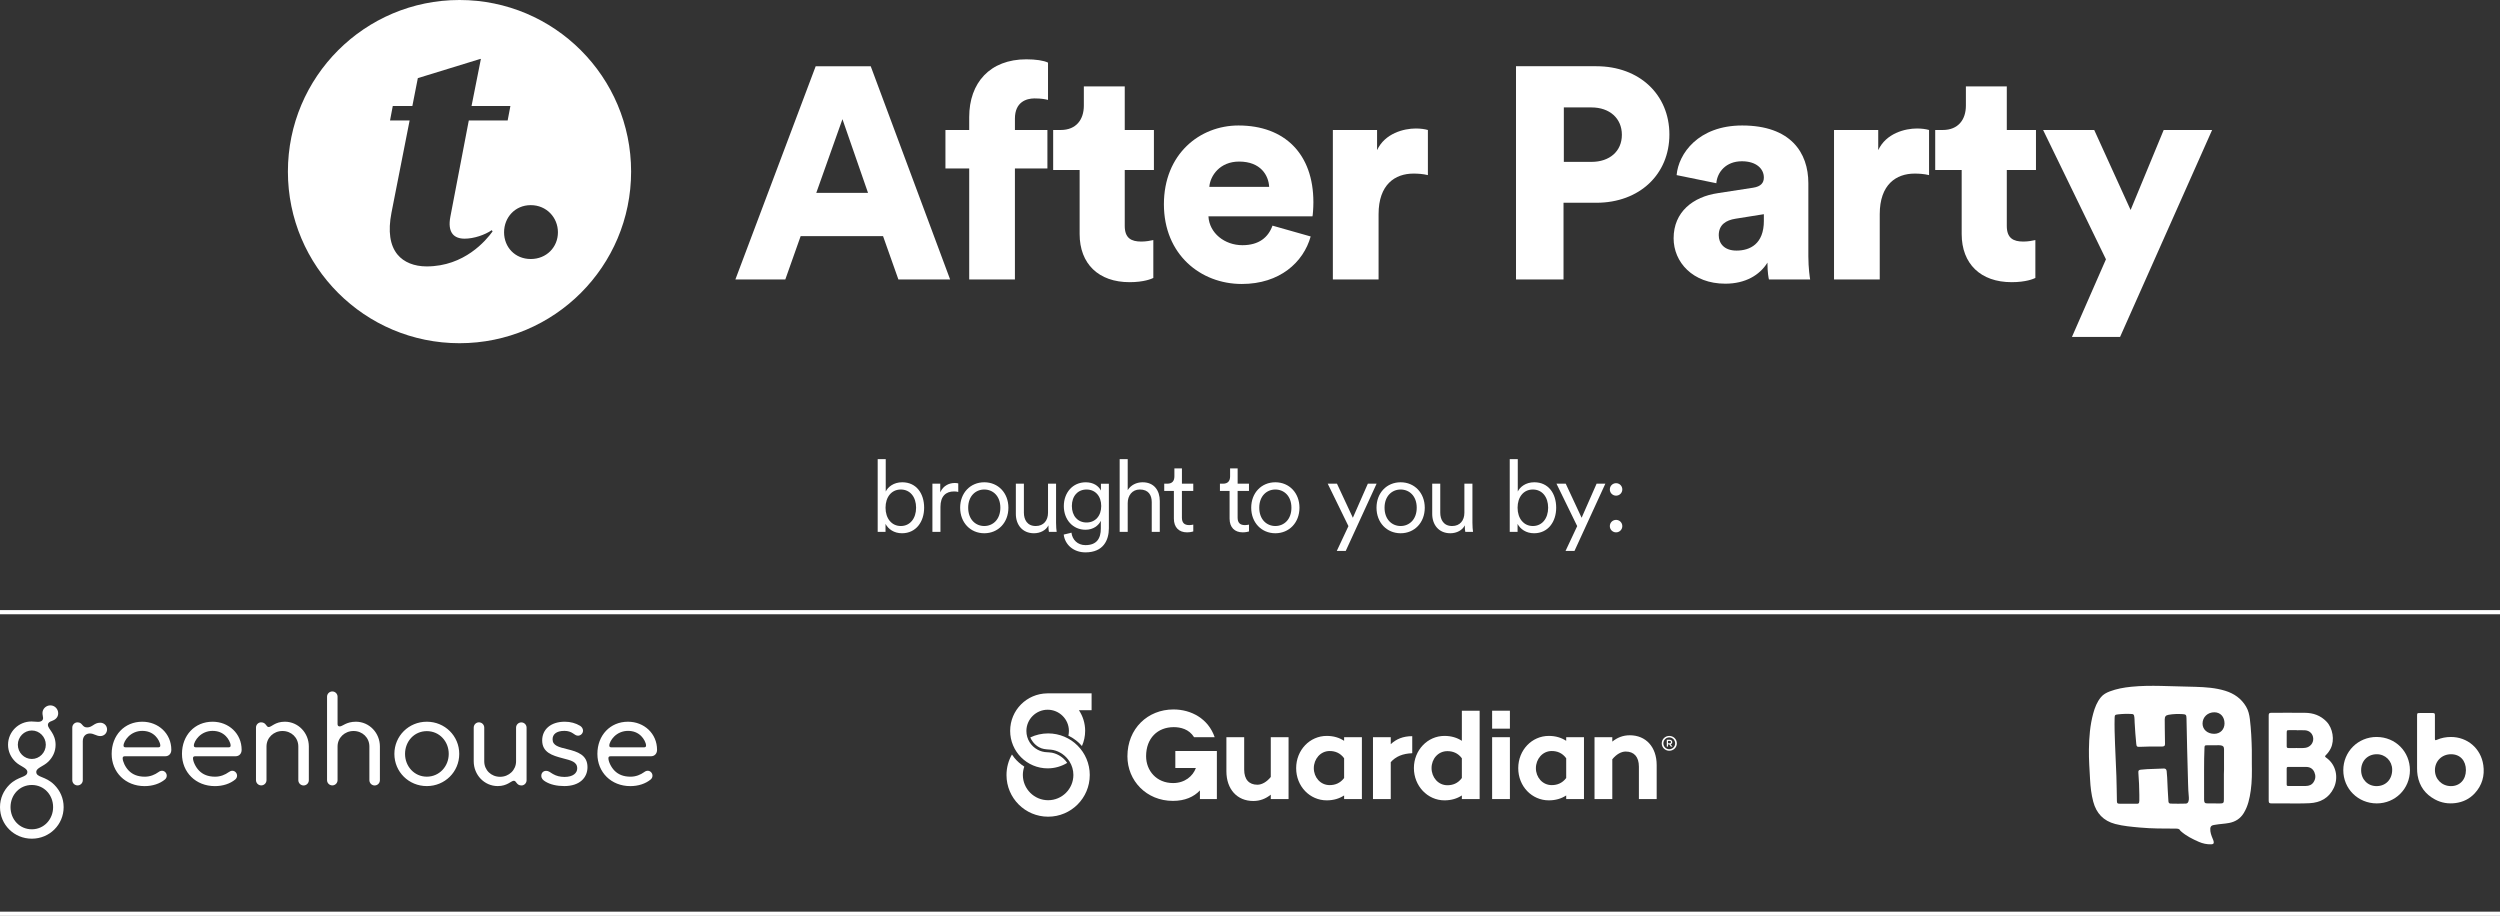
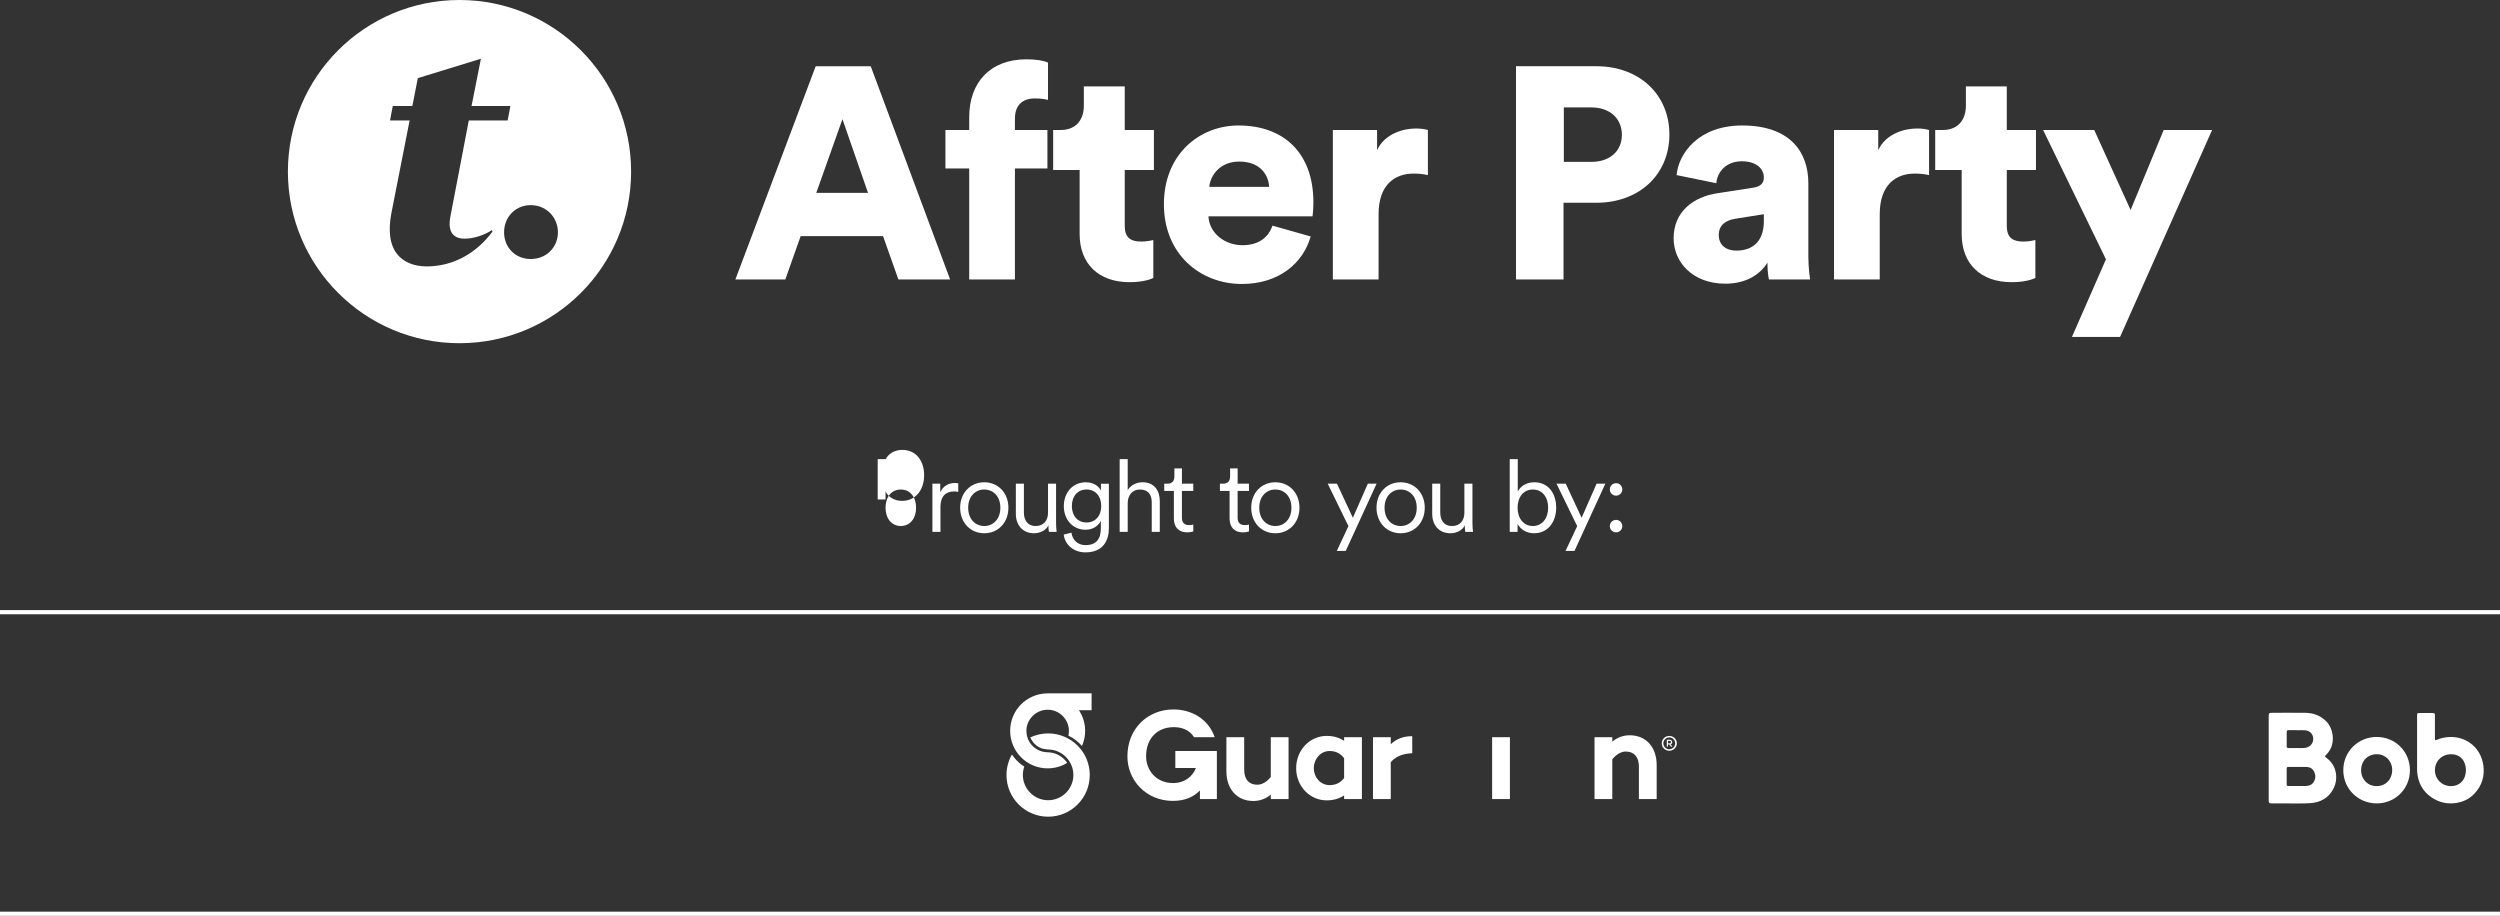
<svg xmlns="http://www.w3.org/2000/svg" id="Layer_2" viewBox="0 0 2396.5 877.95">
  <rect x="0" y="0" width="2396.5" height="877.95" fill="#333333" stroke="none" />
  <defs>
    <style>.cls-1{fill:#fff;}</style>
  </defs>
  <g id="Layer_1-2">
    <path class="cls-1" d="M440.48,0c-90.85,0-164.5,73.65-164.5,164.5s73.65,164.5,164.5,164.5,164.5-73.65,164.5-164.5S531.33,0,440.48,0ZM409.04,255.39c-12,0-21.93-4.03-27.97-11.34-7.3-8.86-9.25-22.33-5.82-40.08l17.41-88.47h-18.78l2.63-13.87h18.78l5.25-26.74,59.25-18.21,1.21-.27-8.98,45.21h37.25l-2.63,13.87h-37.25l-17.64,92.09c-1.48,7.58-.74,13.24,2.19,16.81,2.41,2.92,6.26,4.4,11.43,4.4,9.01,0,19.58-3.68,26.03-8.16l.8,1.2c-6.16,8.51-26.93,33.55-63.15,33.55h0ZM508.78,248.29c-15.12,0-25.58-11.4-25.58-25.59s10.46-26.05,25.58-26.05,26.05,11.86,26.05,26.05-10.92,25.59-26.05,25.59Z" />
    <path class="cls-1" d="M846.49,226.38h-78.99l-14.7,41.52h-47.86l76.98-204.4h52.76l76.11,204.4h-49.59l-14.7-41.52ZM782.49,184.86h49.59l-24.51-70.63-25.08,70.63Z" />
    <path class="cls-1" d="M972.9,161.51v106.38h-43.82v-106.38h-22.78v-36.9h22.78v-12.4c0-32.87,19.89-55.35,54.78-55.35,8.94,0,16.72,1.15,20.76,3.17v35.75c-2.31-.58-6.05-1.44-12.97-1.44-7.78,0-18.74,3.46-18.74,19.32v10.96h31.14v36.9h-31.14Z" />
    <path class="cls-1" d="M1078.18,124.61h27.96v38.34h-27.96v53.62c0,11.82,6.34,14.99,15.86,14.99,4.61,0,8.94-.86,11.53-1.44v36.33c-1.73.86-8.94,4.04-22.78,4.04-29.69,0-47.86-17.59-47.86-46.13v-61.41h-25.37v-38.34h7.21c14.99,0,22.2-10.09,22.2-23.35v-18.45h39.21v41.8Z" />
    <path class="cls-1" d="M1256.41,226.67c-6.92,24.79-29.69,45.55-66.02,45.55-39.5,0-74.67-28.25-74.67-76.4s34.31-75.53,71.5-75.53c44.4,0,71.79,27.39,71.79,73.52,0,6.05-.58,12.69-.86,13.55h-99.75c.86,16.15,15.57,27.68,32.58,27.68,15.86,0,24.79-7.5,28.83-18.74l36.61,10.38ZM1216.62,179.1c-.58-10.96-8.07-24.22-28.83-24.22-18.45,0-27.68,13.55-28.54,24.22h57.37Z" />
    <path class="cls-1" d="M1368.78,167.85c-4.9-1.15-9.51-1.44-13.84-1.44-17.59,0-33.44,10.38-33.44,38.92v62.56h-43.82V124.61h42.38v19.32c7.5-16.15,25.66-20.76,37.19-20.76,4.32,0,8.65.58,11.53,1.44v43.24Z" />
    <path class="cls-1" d="M1498.79,194.38v73.52h-45.55V63.49h76.98c41.51,0,70.06,27.39,70.06,65.44s-28.54,65.44-70.06,65.44h-31.42ZM1525.61,155.17c17.3,0,29.12-10.09,29.12-25.95s-11.82-26.24-29.12-26.24h-26.52v52.18h26.52Z" />
    <path class="cls-1" d="M1646.72,185.15l33.73-5.19c7.78-1.15,10.38-4.9,10.38-9.8,0-8.36-7.21-15.57-21.05-15.57-15.28,0-23.64,10.38-24.51,21.05l-38.06-7.78c1.73-20.47,20.76-47.57,62.85-47.57,46.42,0,63.43,25.95,63.43,55.35v70.06c0,11.24,1.44,20.76,1.73,22.2h-39.5c-.29-1.15-1.44-6.34-1.44-16.14-7.5,12.11-21.33,20.18-40.36,20.18-31.42,0-49.59-20.76-49.59-43.53,0-25.37,18.74-39.79,42.38-43.25ZM1690.83,211.67v-6.34l-27.1,4.32c-9.23,1.44-16.14,5.77-16.14,15.86,0,7.5,4.9,14.7,17.01,14.7,12.97,0,26.24-6.34,26.24-28.54Z" />
    <path class="cls-1" d="M1849.19,167.85c-4.9-1.15-9.51-1.44-13.84-1.44-17.59,0-33.44,10.38-33.44,38.92v62.56h-43.82V124.61h42.38v19.32c7.5-16.15,25.66-20.76,37.19-20.76,4.33,0,8.65.58,11.53,1.44v43.24Z" />
    <path class="cls-1" d="M1923.71,124.61h27.97v38.34h-27.97v53.62c0,11.82,6.34,14.99,15.86,14.99,4.61,0,8.94-.86,11.53-1.44v36.33c-1.73.86-8.94,4.04-22.78,4.04-29.7,0-47.86-17.59-47.86-46.13v-61.41h-25.37v-38.34h7.21c14.99,0,22.2-10.09,22.2-23.35v-18.45h39.21v41.8Z" />
    <path class="cls-1" d="M1986.18,322.96l32.58-74.38-60.25-123.97h49.01l34.88,76.69,31.71-76.69h46.42l-88.22,198.35h-46.13Z" />
-     <path class="cls-1" d="M841.35,509.83v-69.69h7.71v31.04c2.12-4.34,7.52-8.87,15.81-8.87,13.69,0,21.01,10.89,21.01,24.39s-7.81,24.48-21.21,24.48c-7.71,0-13.11-3.95-15.81-8.96v7.61h-7.52ZM878.17,486.7c0-10.22-5.69-17.45-14.65-17.45s-14.65,7.23-14.65,17.45,5.78,17.54,14.65,17.54,14.65-7.33,14.65-17.54Z" />
+     <path class="cls-1" d="M841.35,509.83v-69.69h7.71c2.12-4.34,7.52-8.87,15.81-8.87,13.69,0,21.01,10.89,21.01,24.39s-7.81,24.48-21.21,24.48c-7.71,0-13.11-3.95-15.81-8.96v7.61h-7.52ZM878.17,486.7c0-10.22-5.69-17.45-14.65-17.45s-14.65,7.23-14.65,17.45,5.78,17.54,14.65,17.54,14.65-7.33,14.65-17.54Z" />
    <path class="cls-1" d="M918.58,471.57c-1.25-.39-2.7-.48-4.05-.48-7.71,0-13.01,4.43-13.01,14.84v23.9h-7.71v-46.17h7.52v8.29c2.99-6.75,8.87-8.96,13.98-8.96,1.25,0,2.6.19,3.28.39v8.19Z" />
    <path class="cls-1" d="M966.66,486.7c0,14.27-9.83,24.48-23.13,24.48s-23.13-10.22-23.13-24.48,9.83-24.39,23.13-24.39,23.13,10.22,23.13,24.39ZM928.1,486.7c0,11.28,7.13,17.54,15.42,17.54s15.42-6.27,15.42-17.54-7.13-17.45-15.42-17.45-15.42,6.27-15.42,17.45Z" />
    <path class="cls-1" d="M991.14,511.18c-11.18,0-17.35-8.29-17.35-18.51v-29.01h7.71v27.76c0,6.75,3.18,12.82,11.37,12.82,7.61,0,11.76-5.4,11.76-12.72v-27.86h7.71v37.5c0,3.57.29,6.84.58,8.68h-7.42c-.29-1.06-.48-3.57-.48-5.88v-.39c-2.22,4.72-7.81,7.61-13.88,7.61Z" />
    <path class="cls-1" d="M1027.1,510.61c.77,6.75,5.88,11.95,13.4,11.95,10.8,0,14.75-6.36,14.75-15.9v-7.42c-2.12,4.43-7.13,8.58-14.65,8.58-12.24,0-20.82-9.74-20.82-22.65s8.48-22.84,21.01-22.84c7.23,0,12.24,3.37,14.56,7.9v-6.55h7.61v42.7c0,11.37-5.21,23.13-22.46,23.13-11.37,0-19.66-7.33-20.82-17.06l7.42-1.83ZM1041.56,469.25c-8.39,0-14.07,6.27-14.07,15.81s5.69,15.81,14.07,15.81,14.07-6.27,14.07-15.81-5.69-15.81-14.07-15.81Z" />
    <path class="cls-1" d="M1081.02,509.83h-7.71v-69.69h7.71v29.69c2.99-4.82,8.29-7.52,14.27-7.52,11.08,0,16.48,7.9,16.48,17.93v29.59h-7.71v-28.44c0-6.75-3.08-12.15-11.47-12.15-7.33,0-11.57,5.88-11.57,13.01v27.57Z" />
    <path class="cls-1" d="M1132.98,463.66h10.89v6.94h-10.89v25.54c0,4.82,2.12,7.23,7.04,7.23,1.35,0,3.08-.29,3.86-.48v6.55c-.87.29-3.08.87-6.07.87-7.61,0-12.53-4.72-12.53-13.11v-26.6h-9.25v-6.94h2.99c4.72,0,6.75-2.7,6.75-7.04v-7.61h7.23v14.65Z" />
    <path class="cls-1" d="M1186.38,463.66h10.89v6.94h-10.89v25.54c0,4.82,2.12,7.23,7.04,7.23,1.35,0,3.08-.29,3.86-.48v6.55c-.87.29-3.08.87-6.07.87-7.61,0-12.53-4.72-12.53-13.11v-26.6h-9.25v-6.94h2.99c4.72,0,6.75-2.7,6.75-7.04v-7.61h7.23v14.65Z" />
    <path class="cls-1" d="M1245.67,486.7c0,14.27-9.83,24.48-23.13,24.48s-23.13-10.22-23.13-24.48,9.83-24.39,23.13-24.39,23.13,10.22,23.13,24.39ZM1207.12,486.7c0,11.28,7.13,17.54,15.42,17.54s15.42-6.27,15.42-17.54-7.13-17.45-15.42-17.45-15.42,6.27-15.42,17.45Z" />
    <path class="cls-1" d="M1281.43,528.15l11.18-23.81-19.86-40.68h8.87l15.23,32.68,14.36-32.68h8.39l-29.59,64.48h-8.58Z" />
    <path class="cls-1" d="M1365.78,486.7c0,14.27-9.83,24.48-23.13,24.48s-23.13-10.22-23.13-24.48,9.83-24.39,23.13-24.39,23.13,10.22,23.13,24.39ZM1327.23,486.7c0,11.28,7.13,17.54,15.42,17.54s15.42-6.27,15.42-17.54-7.13-17.45-15.42-17.45-15.42,6.27-15.42,17.45Z" />
    <path class="cls-1" d="M1390.27,511.18c-11.18,0-17.35-8.29-17.35-18.51v-29.01h7.71v27.76c0,6.75,3.18,12.82,11.37,12.82,7.61,0,11.76-5.4,11.76-12.72v-27.86h7.71v37.5c0,3.57.29,6.84.58,8.68h-7.42c-.29-1.06-.48-3.57-.48-5.88v-.39c-2.22,4.72-7.81,7.61-13.88,7.61Z" />
    <path class="cls-1" d="M1447.23,509.83v-69.69h7.71v31.04c2.12-4.34,7.52-8.87,15.81-8.87,13.69,0,21.01,10.89,21.01,24.39s-7.81,24.48-21.21,24.48c-7.71,0-13.11-3.95-15.81-8.96v7.61h-7.52ZM1484.05,486.7c0-10.22-5.69-17.45-14.65-17.45s-14.65,7.23-14.65,17.45,5.78,17.54,14.65,17.54,14.65-7.33,14.65-17.54Z" />
    <path class="cls-1" d="M1500.72,528.15l11.18-23.81-19.86-40.68h8.87l15.23,32.68,14.36-32.68h8.39l-29.59,64.48h-8.58Z" />
    <path class="cls-1" d="M1549.17,463.18c3.28,0,5.98,2.6,5.98,5.98s-2.7,5.98-5.98,5.98-5.98-2.6-5.98-5.98,2.7-5.98,5.98-5.98ZM1549.17,498.36c3.28,0,5.98,2.6,5.98,5.98s-2.7,5.98-5.98,5.98-5.98-2.6-5.98-5.98,2.7-5.98,5.98-5.98Z" />
-     <path class="cls-1" d="M53.28,714.14c0,6.17-2.61,11.63-6.88,15.9-4.75,4.75-11.63,5.94-11.63,9.97,0,5.46,8.78,3.8,17.21,12.22,5.58,5.58,9.02,12.93,9.02,21.48,0,16.85-13.53,30.26-30.49,30.26C13.53,803.97,0,790.58,0,773.72c0-8.54,3.44-15.9,9.02-21.48,8.42-8.42,17.2-6.76,17.2-12.22,0-4.04-6.88-5.22-11.63-9.97-4.27-4.27-6.88-9.73-6.88-16.14,0-12.34,10.09-22.31,22.43-22.31,2.38,0,4.51.36,6.29.36,3.21,0,4.87-1.43,4.87-3.68,0-1.3-.59-2.97-.59-4.75,0-4.04,3.44-7.36,7.59-7.36s7.48,3.44,7.48,7.59c0,4.39-3.44,6.41-6.05,7.36-2.14.71-3.8,1.66-3.8,3.8,0,4.02,7.36,7.94,7.36,19.21h0ZM50.91,773.72c0-11.74-8.66-21.24-20.41-21.24s-20.41,9.49-20.41,21.24,8.66,21.24,20.41,21.24,20.41-9.63,20.41-21.24ZM43.91,713.9c0-7.47-6.05-13.65-13.41-13.65s-13.41,6.17-13.41,13.65,6.05,13.65,13.41,13.65,13.41-6.17,13.41-13.65ZM95.99,692.78c3.8,0,6.64,2.85,6.64,6.41s-2.73,6.41-6.52,6.41-6.06-2.49-9.97-2.49-6.77,2.73-6.77,7.36v37.38c0,2.79-2.26,5.04-5.04,5.04s-5.04-2.26-5.04-5.04h0v-50.31c-.03-2.78,2.19-5.07,4.98-5.1,0,0,0,0,0,0,5.1,0,4.15,4.86,9.25,4.86s6.64-4.51,12.46-4.51ZM107.04,722.69c0-17.92,12.34-30.85,29.31-30.85,15.54,0,27.88,11.39,27.88,26.94,0,3.68-2.37,6.17-5.81,6.17h-38.57c-1.66,0-2.26.59-2.26,1.9,0,2.97,2.38,8.43,5.94,11.99,3.55,3.56,8.42,5.7,15.31,5.7,5.1,0,9.61-1.9,13.05-4.39,1.07-.83,2.25-1.3,3.44-1.3,2.49,0,4.51,2.25,4.51,4.63,0,1.42-.47,2.61-1.66,3.68-4.98,4.16-11.99,6.41-19.58,6.41-18.39,0-31.56-13.29-31.56-30.85ZM149.04,705.6c-3.32-3.32-7.59-4.98-12.7-4.98s-9.85,2.02-13.29,5.46c-2.73,2.73-4.63,6.29-4.63,8.67,0,1.19.71,1.66,2.25,1.66h30.85c1.42,0,2.14-.48,2.14-1.66,0-2.85-2.25-6.77-4.63-9.14ZM174.44,722.69c0-17.92,12.34-30.85,29.31-30.85,15.55,0,27.89,11.39,27.89,26.94,0,3.68-2.38,6.17-5.82,6.17h-38.57c-1.66,0-2.25.59-2.25,1.9,0,2.97,2.37,8.43,5.93,11.99,3.56,3.56,8.42,5.7,15.31,5.7,5.1,0,9.61-1.9,13.05-4.39,1.07-.83,2.26-1.3,3.44-1.3,2.49,0,4.51,2.25,4.51,4.63,0,1.42-.48,2.61-1.66,3.68-4.98,4.16-11.98,6.41-19.58,6.41-18.39,0-31.56-13.29-31.56-30.85ZM216.44,705.6c-3.32-3.32-7.59-4.98-12.7-4.98s-9.85,2.02-13.29,5.46c-2.73,2.73-4.63,6.29-4.63,8.67,0,1.19.72,1.66,2.26,1.66h30.85c1.43,0,2.14-.48,2.14-1.66,0-2.85-2.25-6.77-4.63-9.14ZM291.08,752.95c-2.8.02-5.08-2.23-5.11-5.03,0-.03,0-.05,0-.08v-32.28c0-8.43-6.64-14.83-15.19-14.83s-15.31,6.52-15.31,14.83v32.28c0,2.79-2.26,5.04-5.04,5.04s-5.04-2.26-5.04-5.04h0v-50.43c0-2.73,2.25-4.98,4.86-4.98,4.98,0,4.75,4.51,7.36,4.51s6.17-5.11,15.42-5.11c12.93,0,23.02,10.8,23.02,23.74v32.28c.03,2.78-2.19,5.07-4.98,5.1,0,0,0,0,0,0ZM359.2,752.95c-2.8.02-5.08-2.23-5.11-5.03,0-.03,0-.05,0-.08v-32.28c0-8.42-6.64-14.83-15.19-14.83s-15.31,6.52-15.31,14.83v32.28c0,2.79-2.26,5.04-5.04,5.04s-5.04-2.26-5.04-5.04v-79.98c0-2.79,2.26-5.04,5.04-5.04s5.04,2.26,5.04,5.04v26.23c0,1.42.59,2.25,2.13,2.25,2.61,0,6.17-4.51,15.43-4.51,12.93,0,23.02,10.8,23.02,23.73v32.28c.03,2.78-2.19,5.07-4.98,5.1,0,0,0,0,0,0h0ZM378.05,722.69c0-17.2,13.77-30.85,31.09-30.85s31.09,13.65,31.09,30.85-13.77,30.85-31.09,30.85-31.09-13.65-31.09-30.85h0ZM430.16,722.69c0-11.99-8.9-21.83-21.01-21.83s-20.88,9.85-20.88,21.83,8.9,21.83,20.88,21.83,21.01-9.85,21.01-21.83ZM459.1,692.43c2.85,0,5.1,2.25,5.1,5.1v32.28c0,8.43,6.64,14.83,15.19,14.83s15.31-6.52,15.31-14.83v-32.28c0-2.79,2.26-5.04,5.04-5.04s5.04,2.26,5.04,5.04v50.43c0,2.73-2.25,4.98-4.86,4.98-4.98,0-4.75-4.51-7.36-4.51s-6.17,5.1-15.43,5.1c-12.93,0-23.02-10.8-23.02-23.73v-32.28c0-2.85,2.25-5.1,4.98-5.1ZM522.7,749.15c-2.25-1.43-3.8-2.85-3.8-5.58s2.02-4.62,4.51-4.62c2.97,0,4.27,1.78,6.77,3.08,3.08,1.78,6.64,2.73,11.04,2.73,8.07,0,12.1-3.68,12.1-8.19,0-6.41-5.93-7.59-14-9.73-9.97-2.61-19.58-5.58-19.58-17.09,0-10.2,7.83-17.92,21.71-17.92,5.46,0,10.56,1.43,14.6,3.91,1.42.83,2.85,2.61,2.85,4.63,0,2.61-2.14,4.86-4.87,4.86-1.78,0-3.2-1.18-4.98-2.37-1.78-1.18-4.39-2.25-7.95-2.25-7.95,0-11.39,3.44-11.39,8.07,0,6.05,5.82,7.47,14.12,9.49,9.73,2.37,19.34,5.46,19.34,17.2,0,10.21-7.59,18.16-22.19,18.16-7.12,0-13.53-1.43-18.27-4.39h0ZM572.66,722.69c0-17.92,12.34-30.85,29.31-30.85,15.54,0,27.88,11.39,27.88,26.94,0,3.68-2.37,6.17-5.81,6.17h-38.57c-1.66,0-2.25.59-2.25,1.9,0,2.97,2.37,8.43,5.93,11.99,3.56,3.56,8.43,5.7,15.31,5.7,5.1,0,9.61-1.9,13.05-4.39,1.07-.83,2.25-1.3,3.44-1.3,2.49,0,4.51,2.25,4.51,4.63,0,1.42-.47,2.61-1.66,3.68-4.98,4.16-11.99,6.41-19.58,6.41-18.38,0-31.56-13.29-31.56-30.85h0ZM614.68,705.6c-3.32-3.32-7.59-4.98-12.7-4.98s-9.85,2.02-13.29,5.46c-2.73,2.73-4.62,6.29-4.62,8.67,0,1.19.71,1.66,2.25,1.66h30.85c1.42,0,2.13-.48,2.13-1.66,0-2.85-2.25-6.77-4.62-9.14Z" />
-     <path class="cls-1" d="M2158.61,731.65c0-4.2.07-8.4-.01-12.59-.21-9.92-.68-19.83-1.87-29.69-.5-4.17-1.45-8.29-3.6-11.94-4.59-7.8-11.51-12.63-20.07-15.26-9.25-2.85-18.8-3.47-28.39-3.77-11.06-.34-22.12-.66-33.18-.88-9.48-.19-18.96-.15-28.42.8-7.08.71-14.04,1.95-20.73,4.49-3.22,1.22-6.14,2.8-8.4,5.53-3.77,4.56-5.82,9.92-7.35,15.5-3.1,11.32-3.99,22.93-4.15,34.6-.14,9.64.58,19.25,1.1,28.86.39,7.15,1.19,14.23,3.04,21.18,2.96,11.13,9.75,18.39,21.03,21.37,7.78,2.05,15.75,2.7,23.7,3.43,11.37,1.05,22.8.99,34.2,1.03,1.92.01,3.64,0,4.58,2.02.08.17.29.27.43.4,5.09,4.56,11.15,7.56,17.31,10.27,3.7,1.63,7.7,2.49,11.82,2.36,2.12-.07,2.78-.82,2.33-2.88-.18-.85-.56-1.67-.9-2.49-1.29-3.1-2.49-6.23-2.31-9.68.1-1.94,1.11-3.06,3.03-3.38.48-.08.97-.17,1.45-.26,4.51-.83,9.12-.91,13.63-1.79,6.03-1.17,10.74-4.17,13.98-9.47,4.07-6.64,5.63-14.04,6.71-21.58,1.23-8.68,1.19-17.43,1.03-26.17ZM2097.8,768.29c-.39,1.31-1.24,2.01-2.57,2.04-4.8.12-9.59.18-14.38.01-1.42-.05-2.08-.69-2.2-2.17-.62-7.58-.79-15.18-1.2-22.77-.11-2.07-.27-4.14-.49-6.2-.19-1.77-1.13-2.56-2.83-2.49-5.28.19-10.56.37-15.83.6-2.02.09-4.04.26-6.04.5-2.14.25-2.59.84-2.42,3.04.53,6.99.88,14,.92,21.01.01,1.88.02,3.75,0,5.63-.04,2.9-.93,3.04-2.91,2.97-2.57-.09-5.14-.02-7.71-.02h-.02c-2.72,0-5.44.03-8.15,0-2.29-.02-2.66-.41-2.71-2.68-.16-7.9-.22-15.8-.49-23.7-.36-10.36-.91-20.71-1.31-31.07-.32-8.24-.59-16.49-.39-24.74.07-2.8.37-3.12,3.1-3.44,4.52-.52,9.06-.66,13.6-.36,1.22.08,1.76.68,2,1.77.46,2.09.39,4.23.49,6.34.34,6.86.91,13.69,1.56,20.52.24,2.49.74,2.95,3.25,2.83,6.91-.31,13.82-.42,20.73-.29.45,0,.89.01,1.34-.04,1.75-.19,2.25-.75,2.23-2.65-.05-4.84-.15-9.68-.21-14.52-.04-2.91-.09-5.83-.06-8.75.02-2.8.94-3.98,3.71-4.47,4.49-.8,9.04-.9,13.59-.63,3.01.18,3.49.82,3.56,3.86.21,9.58.37,19.16.61,28.74.27,11.35.55,22.71.91,34.06.14,4.39.27,8.78.74,13.15.14,1.33,0,2.65-.38,3.95ZM2131.83,765.98c0,3.85-.36,4.21-4.23,4.25-3.8.04-7.59-.26-11.4-.11-2.49.09-3.25-.69-3.35-3.23-.07-1.77-.01-3.56-.01-5.33,0-7.95.03-15.9-.01-23.85-.04-7.01.12-14.02.39-21.02.07-1.92.38-2.26,2.25-2.27,3.85-.04,7.7-.04,11.56-.05.59,0,1.19.04,1.77.12,2.38.37,3.18,1.38,3.16,3.79-.02,4.49,0,8.99-.01,13.47-.01,3.65.11,7.31-.12,10.46h0c0,8.26,0,16.01,0,23.76ZM2132.43,693.42c0,5.85-4.1,10.01-9.87,10.02-6.52,0-11.2-4.11-11.2-9.85,0-6.2,4.94-10.86,11.43-10.79,5.73.07,9.63,4.36,9.64,10.62h0Z" />
    <path class="cls-1" d="M2229.89,726.3c-1.34-.94-1.41-1.38-.24-2.52,1.92-1.88,3.43-4.01,4.62-6.43,3.86-7.88,1.99-19.34-4.11-25.65-5.66-5.86-12.68-8.33-20.61-8.4-10.68-.11-21.36-.03-32.04-.02-2.27,0-2.74.49-2.74,2.79v81.26c0,2.37.45,2.81,2.87,2.81,3.56,0,7.12.01,10.68,0,8.55-.03,17.12.25,25.65-.19,10.33-.53,18.6-4.96,23.22-14.67,4.47-9.37,2.65-22.03-7.31-28.98h.01ZM2192.07,702.01c0-1.86.24-2.08,2.18-2.08h7.41v.09c2.67,0,5.34-.14,7.99.03,4.48.3,7.62,3.58,7.82,7.92.2,4.39-2.97,8.17-7.41,8.87-2.8.45-5.61.16-8.43.22-2.62.05-5.24,0-7.86.02-1.22.01-1.76-.43-1.75-1.74.06-4.45.02-8.89.02-13.34h.01ZM2217.83,749.71c-1.73,2.69-4.39,3.7-7.45,3.72-5.63.04-11.26,0-16.89.02-1.07,0-1.49-.4-1.48-1.5.04-5.09.03-10.17,0-15.26,0-1.16.47-1.55,1.61-1.53,2.96.05,5.93.02,8.89.02s5.63-.07,8.44.01c3.57.1,6.21,1.77,7.63,5.08,1.38,3.23,1.18,6.45-.75,9.43h0Z" />
    <path class="cls-1" d="M2380.47,733.3c-2.27-15.83-15.25-26.95-31.21-26.83-4.56.04-9,.84-13.22,2.69-1.69.74-1.92.56-1.93-1.3v-10.97c0-3.76.01-7.51,0-11.27,0-1.73-.39-2.1-2.08-2.11-4.1,0-8.21,0-12.31,0-2.56,0-2.71.15-2.72,2.66v50.42c0,2.22.13,4.43.49,6.63,1.73,10.49,7.41,18.16,16.7,23.15,6.14,3.3,12.75,4.34,19.64,3.45,7.18-.93,13.43-3.95,18.36-9.25,7.16-7.7,9.78-16.94,8.29-27.28h0ZM2349.35,753.57c-8.64-.08-15.25-6.72-15.22-15.33.02-8.69,6.66-15.23,15.46-15.23s14.27,6.27,14.24,15.32c-.03,9.11-5.92,15.31-14.48,15.24h0Z" />
    <path class="cls-1" d="M2278.37,706.45c-17.9-.07-32.09,14.02-32.09,31.85,0,17.82,14.12,31.83,32.08,31.84,17.75,0,31.78-14.01,31.8-31.75.02-17.9-13.88-31.87-31.79-31.93h0ZM2278.31,753.57c-8.52.07-14.87-6.37-14.93-15.13-.05-8.96,6.13-15.36,14.9-15.43,8.29-.07,14.81,6.4,14.87,14.74.07,9.26-6.01,15.74-14.85,15.82Z" />
    <path class="cls-1" d="M1046.36,680.77h-12.12c3.77,5.69,5.99,12.5,5.99,19.82,0,5.18-1.1,10.1-3.08,14.55-.78-.93-1.6-1.78-2.47-2.62l-.03-.03c-.32-.3-.62-.58-.93-.87-.67-.62-1.35-1.18-2.05-1.73-2-1.58-4.18-2.98-6.48-4.18l-.63-.32c-.13-.07-.27-.13-.4-.18.32-1.48.5-3.07.5-4.5,0-11.22-9.15-20.37-20.37-20.37s-20.39,9.15-20.39,20.37c0,3.92,1.12,7.72,3.22,11h.02v.03s.05.08.07.1c1.85,2.82,4.38,5.15,7.32,6.75l.12.07c2.82,1.53,5.88,2.33,9.1,2.43h.02c.15,0,3.2.17,4.67.45,5.9,1.2,11.19,4.75,14.57,9.75-5.45,3.33-11.85,5.25-18.71,5.25-19.86,0-35.96-16.09-35.96-35.96s15.91-35.75,35.61-35.93v-.03h42.45v16.14Z" />
    <path class="cls-1" d="M1044.64,742.97c0,22.04-17.86,39.91-39.9,39.91s-39.91-17.87-39.91-39.91c0-7.17,1.88-13.9,5.22-19.71.7,1.12,1.5,2.17,2.33,3.19,2.68,3.3,5.94,6.13,9.5,8.43-.9,2.55-1.37,5.24-1.37,7.99,0,13.35,10.87,24.22,24.23,24.22s24.21-10.87,24.21-24.22c0-4.59-1.3-9.07-3.75-12.94-3.59-5.65-9.27-9.64-15.62-10.97-1.32-.28-2.72-.37-4.2-.47-3.03-.22-6.18-.42-9.4-2.22-4.87-2.7-7.54-7.22-8.34-9.37,5.18-2.47,10.99-3.85,17.11-3.85,22.04,0,39.9,17.87,39.9,39.91" />
    <rect class="cls-1" x="1430.35" y="706.68" width="17.04" height="59.3" />
-     <rect class="cls-1" x="1430.35" y="681.28" width="17.04" height="17.21" />
    <path class="cls-1" d="M1600.5,712.49c.78,0,1.31-.45,1.31-1.14s-.54-1.11-1.31-1.11h-1.55v2.26h1.55ZM1601.48,713.42l1.76,2.29h-1.49l-1.64-2.14h-1.16v2.14h-1.16v-6.59h2.74c1.43,0,2.5.9,2.5,2.26,0,1.02-.63,1.74-1.55,2.05M1605.81,712.58c0-3.19-2.62-5.69-5.66-5.69s-5.63,2.5-5.63,5.69,2.62,5.63,5.63,5.63,5.66-2.47,5.66-5.63M1607.42,712.58c0,4.06-3.31,7.1-7.24,7.1s-7.24-3.04-7.24-7.1,3.31-7.13,7.24-7.13,7.24,3.07,7.24,7.13" />
    <path class="cls-1" d="M1126.67,719.87v16.32h19.71c-2.88,7.84-10.6,14.45-21.87,14.45-15.93,0-25.86-11.9-25.86-25.75,0-17.22,11.03-27.85,26.48-27.85,6.38,0,14.64,1.8,19.52,9.65h19.74c-6.16-17.83-22.52-26.61-39.52-26.61-24.64,0-44.13,18.31-44.13,44.94,0,23.27,18.14,42.71,43.64,42.71,11.49,0,20.09-3.87,25.86-10.02v8.28h16.25v-46.11h-39.84Z" />
    <path class="cls-1" d="M1218.17,744.81c-3.92,4.83-8.58,7.43-12.87,7.43-7.97,0-12.63-5.07-12.63-14.48v-31.08h-17.04v32.68c0,17.21,10.3,28.47,25.74,28.47,6.62,0,12.01-2.23,16.8-6.06v4.21h17.04v-59.3h-17.04v38.13Z" />
    <path class="cls-1" d="M1288.47,710.15c-4.54-2.97-10.05-4.71-16.67-4.71-16.18,0-29.3,13.49-29.3,30.95s13.12,30.83,29.3,30.83c6.62,0,12.14-1.73,16.67-4.7v3.47h17.04v-59.3h-17.04v3.47ZM1288.47,745.8c-3.8,5.08-8.83,6.81-13.85,6.81-8.95,0-15.2-7.55-15.2-16.22s6.25-16.46,15.2-16.46c5.03,0,10.05,1.73,13.85,6.93v18.94Z" />
    <path class="cls-1" d="M1333.18,706.68h-17.04v59.3h17.04v-35.41c4.9-5.45,11.4-8.17,20.6-8.54v-16.34c-8.7,0-15.32,2.73-20.6,7.68v-6.69Z" />
-     <path class="cls-1" d="M1401.34,710.15c-4.54-2.97-10.05-4.71-16.67-4.71-16.18,0-29.3,13.62-29.3,30.83s13.12,30.95,29.3,30.95c6.62,0,12.14-1.73,16.67-4.7v3.47h17.04v-84.71h-17.04v28.87ZM1401.34,745.8c-3.8,5.2-8.83,6.93-13.85,6.93-8.95,0-15.2-7.68-15.2-16.46s6.25-16.22,15.2-16.22c5.03,0,10.05,1.73,13.85,6.81v18.94Z" />
-     <path class="cls-1" d="M1501.36,710.15c-4.54-2.97-10.05-4.71-16.67-4.71-16.18,0-29.3,13.49-29.3,30.95s13.12,30.83,29.3,30.83c6.62,0,12.14-1.73,16.67-4.7v3.47h17.04v-59.3h-17.04v3.47ZM1501.36,745.8c-3.8,5.08-8.83,6.81-13.85,6.81-8.95,0-15.2-7.55-15.2-16.22s6.25-16.46,15.2-16.46c5.03,0,10.05,1.73,13.85,6.93v18.94Z" />
    <path class="cls-1" d="M1562.35,704.83c-6.62,0-12.01,2.23-16.8,6.07v-4.21h-17.04v59.3h17.04v-38.13c3.92-4.83,8.58-7.43,12.87-7.43,7.97,0,12.63,5.08,12.63,14.49v31.07h17.04v-32.56c0-17.33-10.3-28.6-25.74-28.6" />
    <rect class="cls-1" y="584.84" width="2396.5" height="4" />
    <rect class="cls-1" y="873.95" width="2396.5" height="4" />
  </g>
</svg>